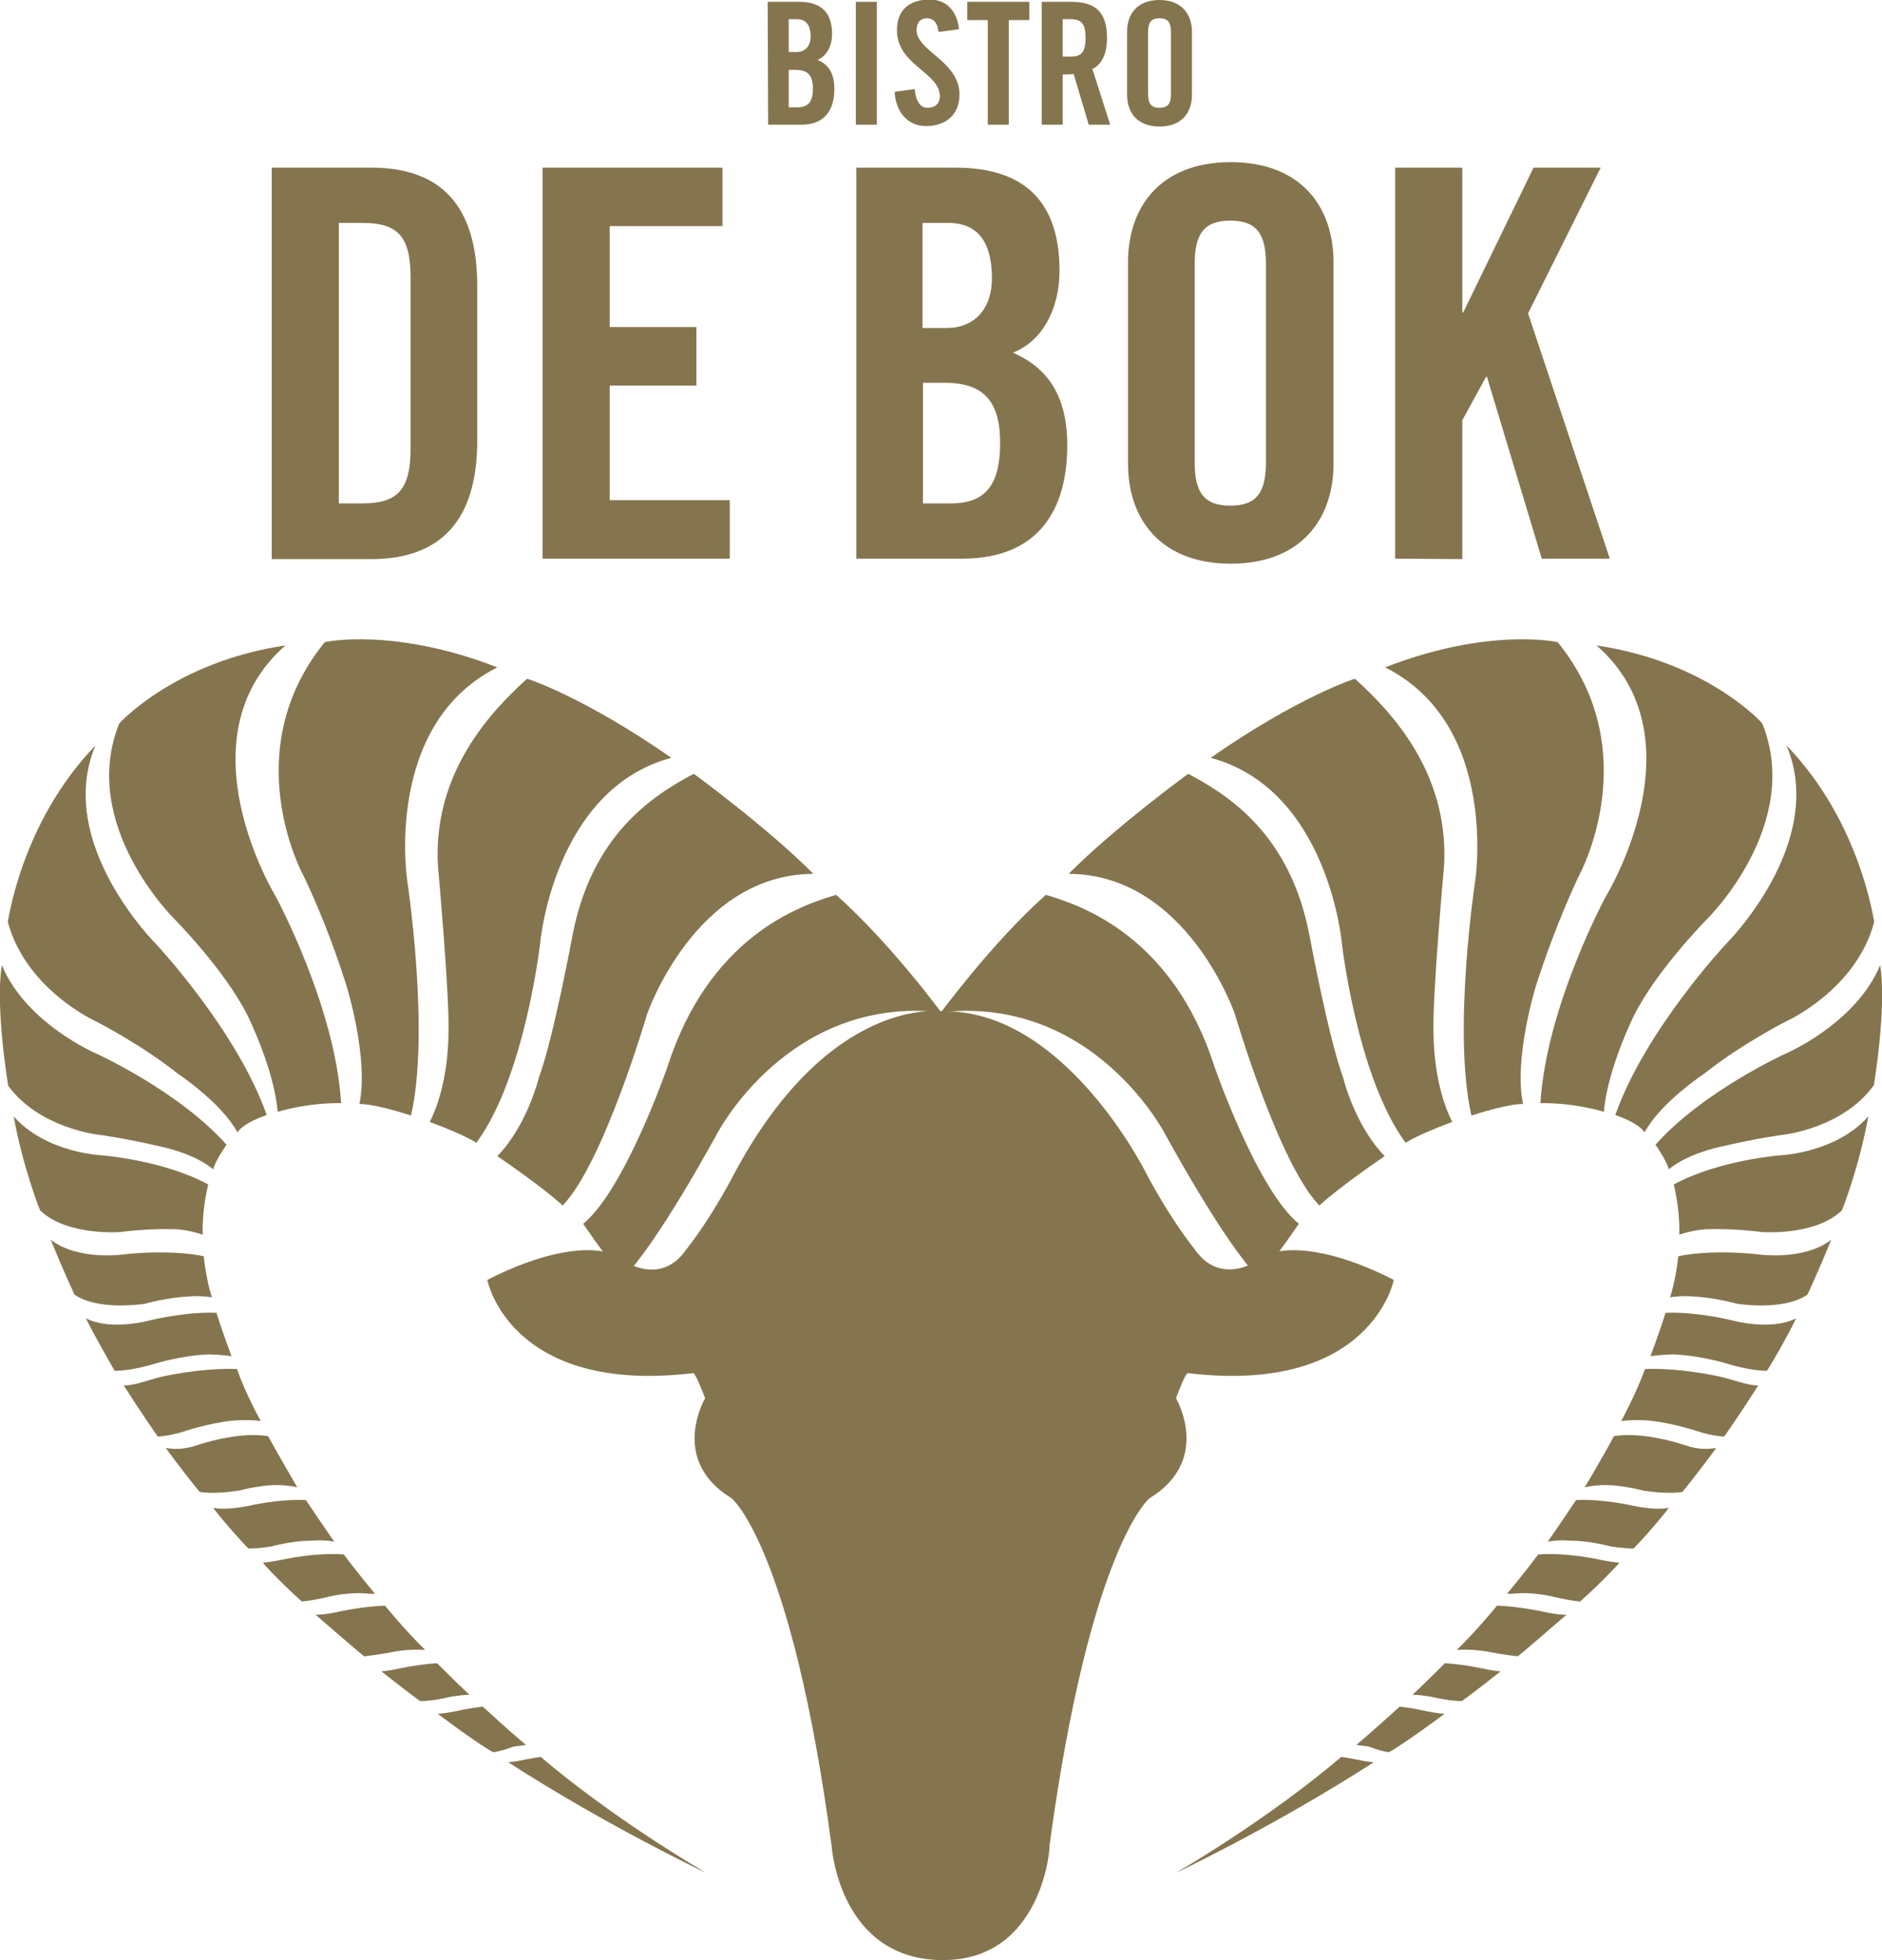
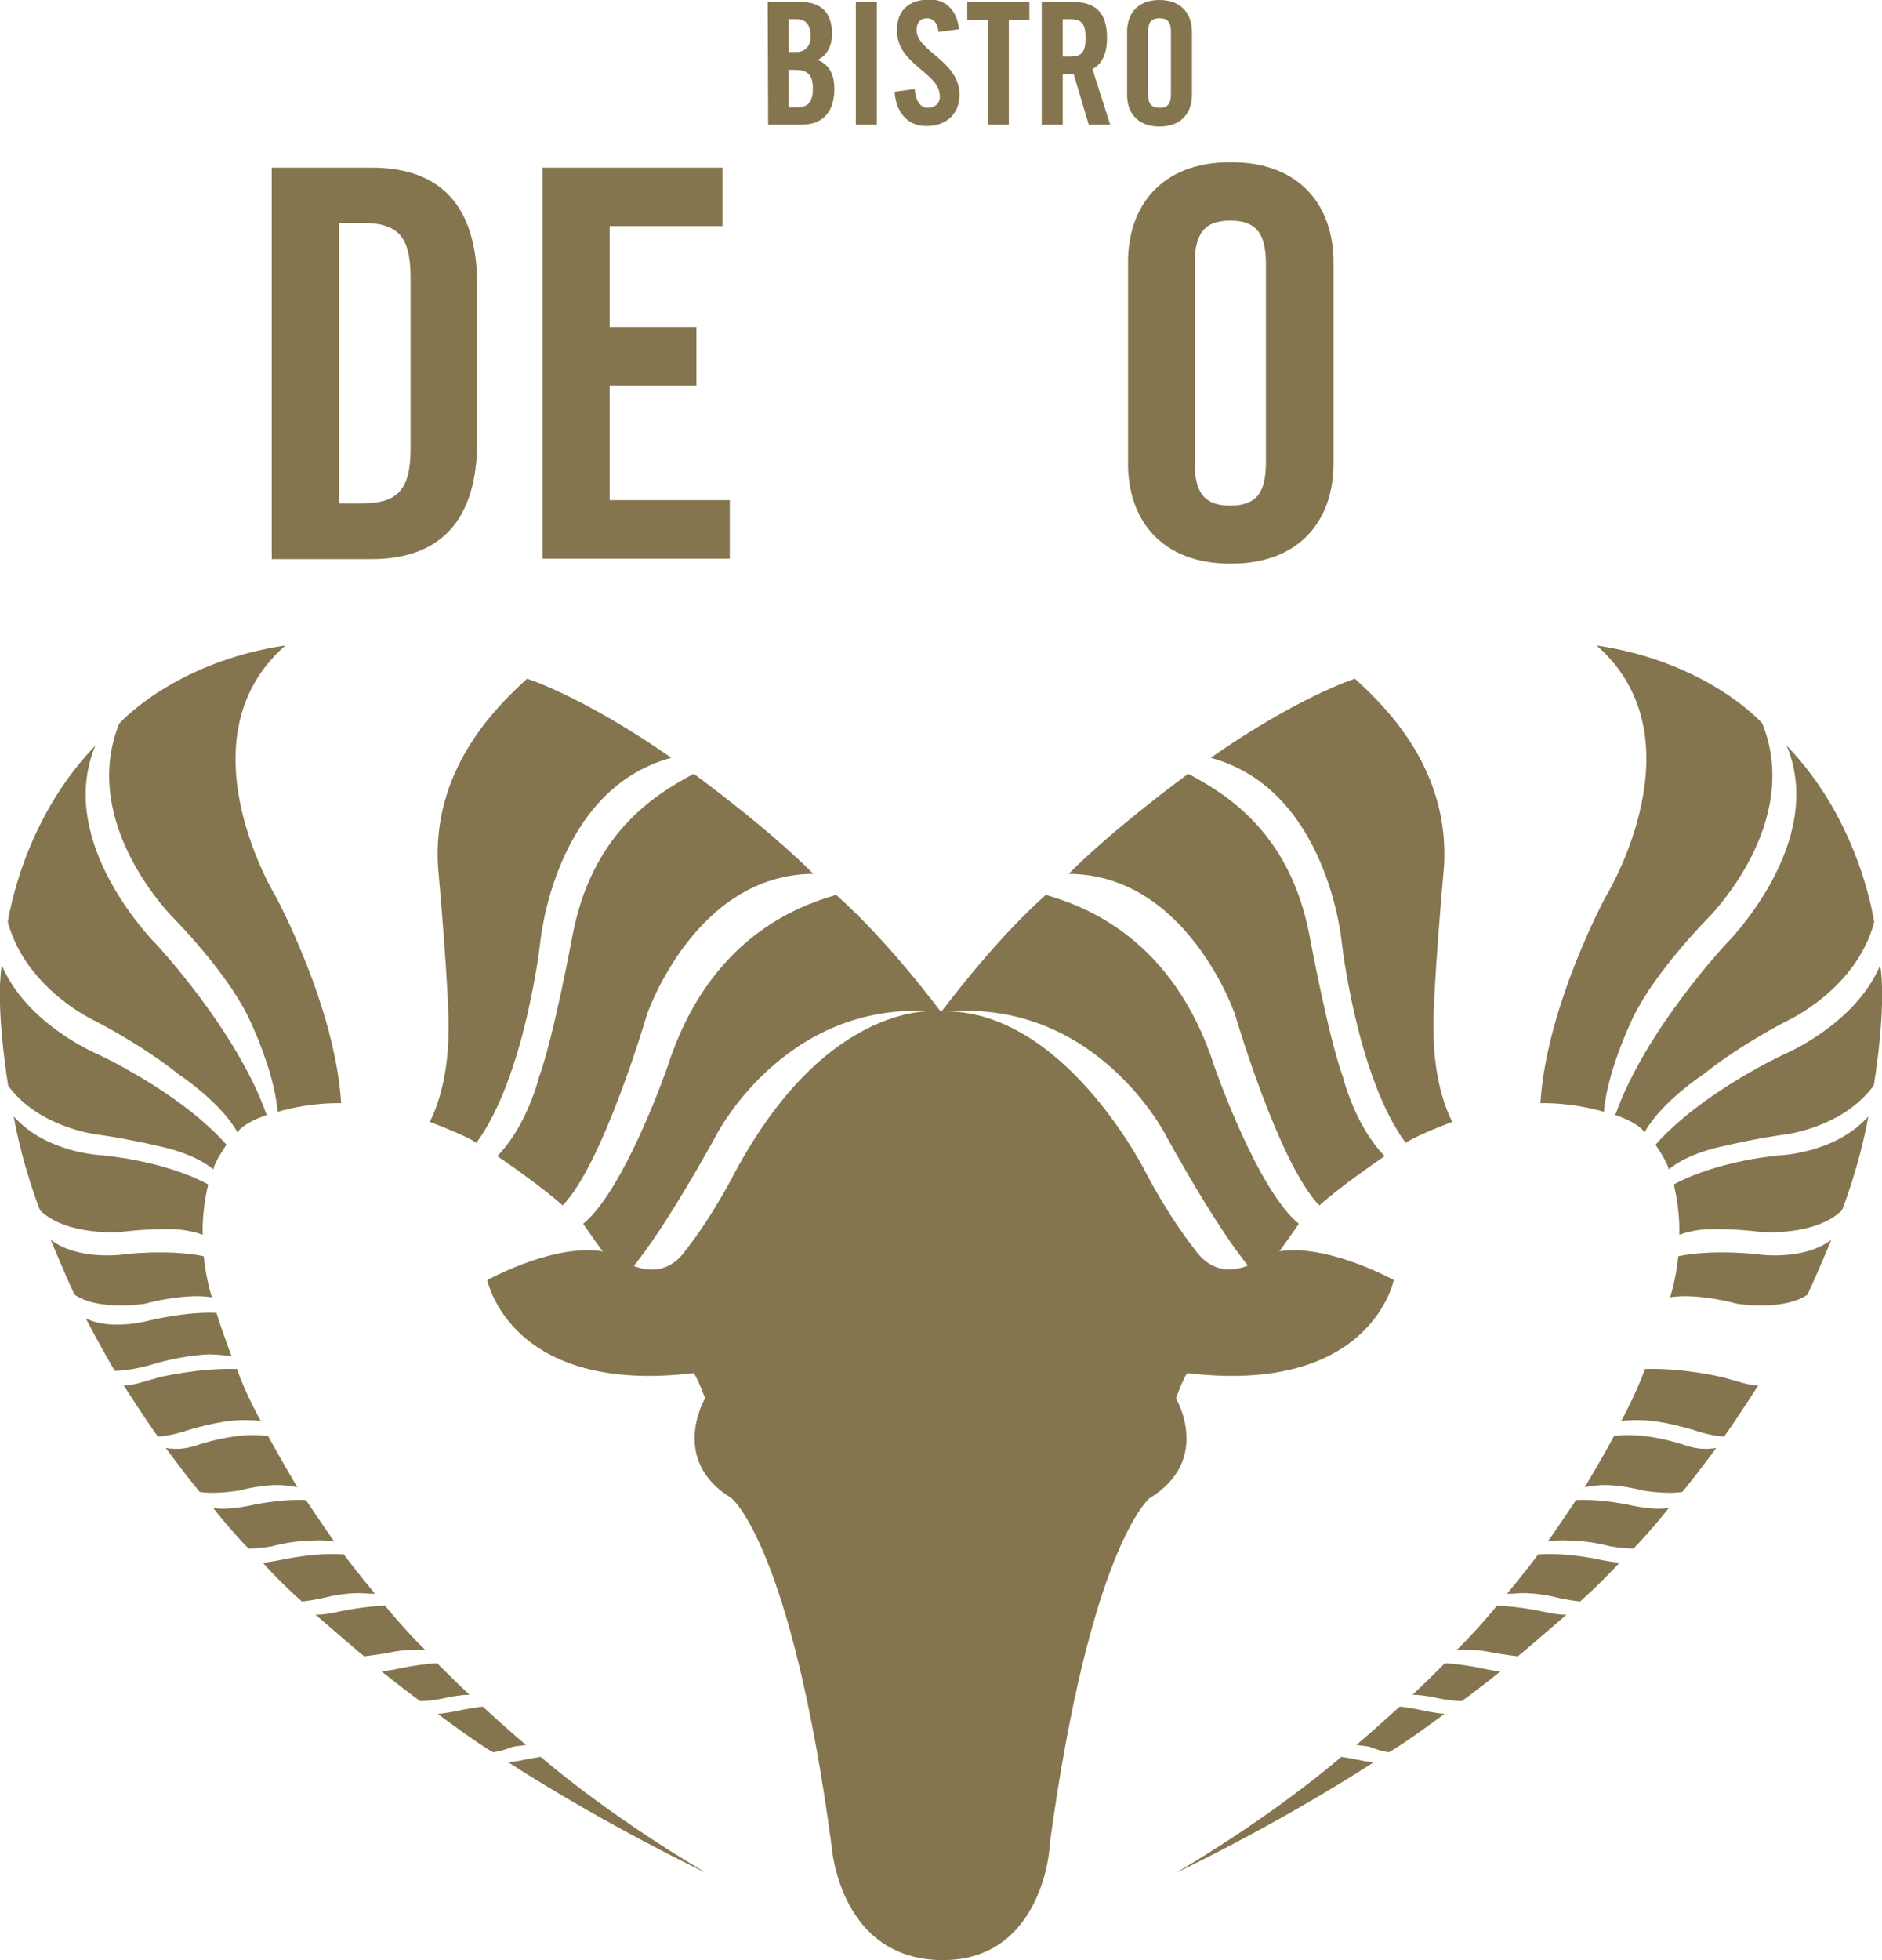
<svg xmlns="http://www.w3.org/2000/svg" version="1.1" id="Layer_1" x="0px" y="0px" viewBox="0 0 412.1 429.1" style="enable-background:new 0 0 412.1 429.1;" xml:space="preserve">
  <style type="text/css"> .st0{fill:#85754E;} </style>
  <g>
    <g>
      <g>
        <path class="st0" d="M168.1,0.4h6.9c5,0,7.2,2.5,7.2,7.1c0,2.3-1,4.7-3.2,5.6c2.4,1,3.7,2.9,3.7,6.4c0,4.4-2,7.8-7.2,7.8h-7.3 L168.1,0.4L168.1,0.4z M172.7,11.4h1.7c1.8,0,3.1-1.2,3.1-3.4c0-2.5-1-3.8-3-3.8h-1.8V11.4z M172.7,23.5h1.9 c2.5,0,3.4-1.4,3.4-4.1c0-2.8-1-4.1-3.8-4.1h-1.5L172.7,23.5L172.7,23.5z" />
        <path class="st0" d="M187.4,27.3V0.4h4.6v26.9L187.4,27.3L187.4,27.3z" />
        <path class="st0" d="M205.5,7c-0.2-2.3-1.4-3-2.5-3c-1.5,0-2.3,1-2.3,2.6c0,4.6,9.4,6.8,9.4,14.1c0,4.4-3,6.9-7.3,6.9 c-4.3,0-6.7-3.4-6.9-7.5l4.4-0.6c0.2,2.7,1.3,4.1,2.8,4.1c1.6,0,2.7-0.9,2.7-2.5c0-5.3-9.4-6.8-9.4-14.5c0-4.3,2.6-6.7,7.2-6.7 c3.8,0,6,2.7,6.4,6.5L205.5,7z" />
        <path class="st0" d="M216.3,4.4h-4.5v-4h13.6v4h-4.5v22.9h-4.6V4.4z" />
        <path class="st0" d="M232.7,27.3h-4.6V0.4h6.5c5.2,0,7.8,2.2,7.8,7.9c0,4.3-1.7,6.1-3.2,6.8l3.9,12.2h-4.7l-3.3-11.1 c-0.6,0.1-1.6,0.1-2.4,0.1L232.7,27.3L232.7,27.3z M232.7,12.4h1.6c2.5,0,3.4-0.9,3.4-4.1s-0.9-4.1-3.4-4.1h-1.6V12.4z" />
        <path class="st0" d="M246.8,6.9c0-3.8,2.2-6.9,7.1-6.9c4.8,0,7.1,3.1,7.1,6.9v13.9c0,3.8-2.2,6.9-7.1,6.9c-4.9,0-7.1-3.1-7.1-6.9 V6.9z M251.4,20.6c0,2,0.6,3,2.5,3c1.9,0,2.5-1,2.5-3V7c0-2-0.6-3-2.5-3c-1.9,0-2.5,1-2.5,3V20.6z" />
      </g>
      <path class="st0" d="M59.5,36.7h21.8c15.2,0,23.2,8.3,23.2,25.9v33.9c0,17.5-8.1,25.9-23.2,25.9H59.5V36.7z M74.2,110.2h5.1 c7.8,0,10.6-3,10.6-12V60.8c0-9-2.7-12-10.6-12h-5.1V110.2z" />
      <path class="st0" d="M118.8,122.3V36.7h39.4v12.8h-24.7v22.1h19v12.8h-19v25.1h26.3v12.8L118.8,122.3L118.8,122.3z" />
-       <path class="st0" d="M187.4,36.7h21.8c15.8,0,22.8,8.1,22.8,22.6c0,7.4-3.1,15.1-10.2,17.9c7.5,3.3,11.9,9.3,11.9,20.3 c0,14.1-6.3,24.8-23,24.8h-23.2V36.7z M202.1,71.8h5.3c5.6,0,9.8-3.8,9.8-10.9c0-7.9-3.1-12.1-9.6-12.1h-5.6V71.8z M202.1,110.2 h6.2c7.8,0,10.7-4.5,10.7-13.2c0-8.8-3.3-13.2-12.1-13.2h-4.8L202.1,110.2L202.1,110.2z" />
      <path class="st0" d="M247,57.4c0-12.1,7.1-21.9,22.5-21.9c15.4,0,22.5,9.8,22.5,21.9v44.1c0,12.1-7.1,21.9-22.5,21.9 c-15.4,0-22.5-9.8-22.5-21.9V57.4z M261.6,101.2c0,6.4,1.9,9.5,7.8,9.5c5.9,0,7.8-3.1,7.8-9.5V57.8c0-6.4-1.9-9.5-7.8-9.5 c-5.9,0-7.8,3.1-7.8,9.5V101.2z" />
-       <path class="st0" d="M305.5,122.3V36.7h14.7v31.7h0.2l15.4-31.7h14.7l-15.9,31.9l17.9,53.7h-14.9l-12-39.8h-0.2l-5.2,9.5v30.4 L305.5,122.3L305.5,122.3z" />
    </g>
    <g>
      <g>
        <path class="st0" d="M229,195.9c8.2,2.4,27.9,9.3,37,37.8c0,0,9.3,26.8,18.4,34.2c0,0-4.1,6.2-8.8,11.8 c-7.5-7.5-20.4-31.3-20.4-31.3s-15.6-30.5-49.2-26.8C206.1,221.7,216.8,206.8,229,195.9z" />
        <path class="st0" d="M265.1,165.9c25.7,6.9,28.7,40.4,28.7,40.4s3.3,29.4,14,43.9c0,0,1.5-1.3,10.2-4.6 c-4.3-8.4-4.1-19.5-4.1-19.5c-0.3-7.8,2.3-36.5,2.3-36.5c1.2-20.7-12-34.2-19.5-41C296.7,148.5,284,152.7,265.1,165.9z" />
        <path class="st0" d="M234,191.3c25.9,0.1,36.4,30.7,36.4,30.7s9.6,32.8,18.5,41.9c4.7-4.3,14.3-10.8,14.3-10.8 c-6.6-6.8-9.1-17.2-9.1-17.2c-3.2-8.7-7.3-30.8-7.3-30.8c-4.2-22.5-17.8-31-26.6-35.7C260,169.5,243.8,181.4,234,191.3z" />
-         <path class="st0" d="M303.3,146.1c25.1,12.6,19.7,46.9,19.7,46.9s-5,33-0.8,51.2c8.8-2.8,11.3-2.5,11.3-2.5 c-2.1-10,2.8-25.8,2.8-25.8c4.5-14.1,9.5-24.3,9.5-24.3s14.8-27-4.7-51C341,140.5,325.8,137.3,303.3,146.1z" />
        <path class="st0" d="M349.6,141.3c23.3,20.4,2,55,2,55s-13,24-14.3,45.2c7.7-0.1,13.9,1.9,13.9,1.9c0.8-9.5,6.6-21.1,6.6-21.1 c5-10,16-21.1,16-21.1s21-20.6,12.1-42.8C385.9,158.3,373.9,144.9,349.6,141.3z" />
        <path class="st0" d="M391.2,163.2c9,21.4-13.3,43.5-13.3,43.5s-17.7,18.9-24.2,37.4c5.5,1.9,6.4,3.8,6.4,3.8 c3.6-6.6,13-12.8,13-12.8c8.3-6.6,18-11.5,18-11.5s15.4-6.9,19.3-21.8C410.3,201.9,407.6,180.2,391.2,163.2z" />
        <path class="st0" d="M411.7,211.3c-5.4,12.9-20.8,19.4-20.8,19.4s-18,8.2-28.4,19.9c2.8,4.1,2.9,5.4,2.9,5.4 c4.2-3.5,11.1-4.9,11.1-4.9c8.5-2,14.1-2.7,14.1-2.7s12.9-1.4,19.7-10.8C410.3,237.7,413.2,220.5,411.7,211.3z" />
        <path class="st0" d="M409.1,244.4c-7.1,8-19.1,8.5-19.1,8.5s-13.5,1-23.5,6.4c1.5,6.2,1.2,11,1.2,11c3.2-1.1,5.9-1.2,5.9-1.2 c6.3-0.2,12,0.6,12,0.6s11.7,1,17.7-4.7C403.4,264.9,407.2,255.1,409.1,244.4z" />
        <path class="st0" d="M401,271.4c-6.1,4.7-16.1,3.2-16.1,3.2s-9.4-1.2-17.4,0.4c-0.6,5.5-1.8,9-1.8,9c2.7-0.4,4.7-0.2,4.7-0.2 c5,0.2,9.9,1.6,9.9,1.6s10.2,1.7,15.5-2C395.8,283.4,398.3,278,401,271.4z" />
-         <path class="st0" d="M393.3,288.6c-5.5,2.8-13.8,0.5-13.8,0.5s-7.9-2-14.8-1.7c-1.3,4.2-3.3,9.5-3.3,9.5c2.7-0.4,5.1-0.4,5.1-0.4 c6.3,0.3,11.9,2.1,11.9,2.1s4.8,1.5,8.5,1.5C386.9,300.2,390.9,293.6,393.3,288.6z" />
        <path class="st0" d="M385,303.3c-2.1,0-4.1-0.8-7.8-1.8c0,0-8.7-2.1-17-1.8c-1.8,5.1-5.2,11.4-5.2,11.4c1.8-0.3,4.2-0.2,4.2-0.2 c4.8,0,11.8,2.2,11.8,2.2s3.3,1.2,6.5,1.4C377.6,314.5,381.5,308.8,385,303.3z" />
        <path class="st0" d="M368.4,326.6c-3.4,0.6-8.7-0.3-8.7-0.3s-5.8-1.6-10.1-1.1c0,0-1.4,0.1-2.6,0.4c0,0,3.8-6.3,6.4-11.2 c6.6-1.1,15.3,1.9,15.3,1.9c3.5,1.2,5.4,0.9,7.1,0.7C375.7,317.1,372.4,321.7,368.4,326.6z" />
        <path class="st0" d="M357.7,339c-2.5,0-5.2-0.5-5.2-0.5s-4.3-1.2-8.3-1.2c0,0-2.8-0.3-5.3,0.2c0,0,2.4-3.4,6.2-9.1 c5.9-0.3,12.3,1.2,12.3,1.2c3.9,0.8,6.4,0.8,8,0.5C365.5,330.1,361.5,335.1,357.7,339z" />
        <path class="st0" d="M346,350.6c-3-0.3-6.1-1.1-6.1-1.1s-4.4-1.1-8.7-0.6c0,0-0.5,0-1.2,0c0,0,4.4-5.3,6.8-8.6 c6.4-0.5,13.8,1.2,13.8,1.2c1.5,0.3,2.8,0.5,4,0.6C354.6,342.2,350.6,346.5,346,350.6z" />
        <path class="st0" d="M343,353.5c-1.4,0-3-0.2-5.2-0.7c0,0-4.9-1.1-10-1.3c0,0-4.2,5.2-8.8,9.7c4.1-0.3,7.9,0.6,7.9,0.6 s2.8,0.5,5.4,0.8C332.4,362.7,339.5,356.5,343,353.5z" />
        <path class="st0" d="M320.1,372.4c-2.7,0-6-0.8-6-0.8s-2.1-0.5-4.8-0.6c0,0,2-1.8,7.1-6.9c4.5,0.3,8.4,1.2,8.4,1.2 c1.4,0.3,2.7,0.5,3.8,0.6C328.5,365.9,324.5,369.2,320.1,372.4z" />
        <path class="st0" d="M300.8,385.8c-0.7-0.1-1.9-0.2-2.7-0.4c0,0-1.8-0.4-4.4-0.8c0,0-13.7,12.1-36.2,25.4 C257.5,410,278.9,399.9,300.8,385.8z" />
        <path class="st0" d="M304.1,383.6c-2.1-0.3-4.2-1.2-4.2-1.2s-1.1-0.2-2.9-0.4c0,0,3-2.5,9.5-8.4c3.3,0.4,5.8,1,5.8,1 c1.5,0.3,2.9,0.5,4,0.6C316.3,375.2,307,382.1,304.1,383.6z" />
      </g>
      <g>
        <path class="st0" d="M183.1,195.9c-8.2,2.4-27.9,9.3-37,37.8c0,0-9.3,26.8-18.4,34.2c0,0,4.1,6.2,8.8,11.8 c7.5-7.5,20.4-31.3,20.4-31.3s15.6-30.5,49.2-26.8C206.1,221.7,195.3,206.8,183.1,195.9z" />
        <path class="st0" d="M147,165.9c-25.7,6.9-28.7,40.4-28.7,40.4s-3.3,29.4-14,43.9c0,0-1.5-1.3-10.2-4.6 c4.3-8.4,4.1-19.5,4.1-19.5c0.3-7.8-2.3-36.5-2.3-36.5c-1.2-20.7,12-34.2,19.5-41C115.4,148.5,128.1,152.7,147,165.9z" />
        <path class="st0" d="M178.1,191.3c-25.9,0.1-36.4,30.7-36.4,30.7s-9.6,32.8-18.5,41.9c-4.7-4.3-14.3-10.8-14.3-10.8 c6.6-6.8,9.1-17.2,9.1-17.2c3.2-8.7,7.3-30.8,7.3-30.8c4.2-22.5,17.8-31,26.6-35.7C152.1,169.5,168.3,181.4,178.1,191.3z" />
-         <path class="st0" d="M108.9,146.1c-25.1,12.6-19.7,46.9-19.7,46.9s5,33,0.8,51.2c-8.8-2.8-11.3-2.5-11.3-2.5 c2.1-10-2.8-25.8-2.8-25.8c-4.4-14.1-9.5-24.3-9.5-24.3s-14.8-27,4.7-51C71.1,140.5,86.3,137.3,108.9,146.1z" />
        <path class="st0" d="M62.5,141.3c-23.3,20.4-2.1,55-2.1,55s13,24,14.3,45.2c-7.7-0.1-13.9,1.9-13.9,1.9 c-0.8-9.5-6.6-21.1-6.6-21.1c-5-10-16-21.1-16-21.1s-21-20.6-12.1-42.8C26.2,158.3,38.2,144.9,62.5,141.3z" />
        <path class="st0" d="M20.9,163.2c-9,21.4,13.3,43.5,13.3,43.5s17.7,18.9,24.2,37.4c-5.5,1.9-6.4,3.8-6.4,3.8 c-3.6-6.6-13-12.8-13-12.8c-8.3-6.6-18-11.5-18-11.5s-15.3-6.9-19.3-21.8C1.8,201.9,4.5,180.2,20.9,163.2z" />
        <path class="st0" d="M0.4,211.3c5.4,12.9,20.8,19.4,20.8,19.4s18,8.2,28.4,19.9c-2.8,4.1-2.9,5.4-2.9,5.4 c-4.2-3.5-11.1-4.9-11.1-4.9c-8.5-2-14.1-2.7-14.1-2.7S8.6,247,1.8,237.7C1.8,237.7-1.1,220.5,0.4,211.3z" />
        <path class="st0" d="M3,244.4c7.1,8,19.1,8.5,19.1,8.5s13.5,1,23.5,6.4c-1.5,6.2-1.2,11-1.2,11c-3.2-1.1-5.9-1.2-5.9-1.2 c-6.3-0.2-12,0.6-12,0.6s-11.7,1-17.7-4.7C8.7,264.9,4.9,255.1,3,244.4z" />
        <path class="st0" d="M11.1,271.4c6.1,4.7,16.1,3.2,16.1,3.2s9.4-1.2,17.4,0.4c0.6,5.5,1.8,9,1.8,9c-2.7-0.4-4.7-0.2-4.7-0.2 c-5,0.2-9.9,1.6-9.9,1.6s-10.2,1.7-15.5-2C16.3,283.4,13.8,278,11.1,271.4z" />
        <path class="st0" d="M18.8,288.6c5.5,2.8,13.8,0.5,13.8,0.5s7.9-2,14.8-1.7c1.3,4.2,3.3,9.5,3.3,9.5c-2.7-0.4-5.1-0.4-5.1-0.4 c-6.3,0.3-11.9,2.1-11.9,2.1s-4.8,1.5-8.6,1.5C25.2,300.2,21.3,293.6,18.8,288.6z" />
        <path class="st0" d="M27.1,303.3c2.2,0,4.2-0.8,7.8-1.8c0,0,8.7-2.1,17-1.8c1.7,5.1,5.2,11.4,5.2,11.4c-1.8-0.3-4.2-0.2-4.2-0.2 c-4.8,0-11.8,2.2-11.8,2.2s-3.3,1.2-6.5,1.4C34.5,314.5,30.6,308.8,27.1,303.3z" />
        <path class="st0" d="M43.7,326.6c3.4,0.6,8.7-0.3,8.7-0.3s5.8-1.6,10.1-1.1c0,0,1.4,0.1,2.6,0.4c0,0-3.7-6.3-6.4-11.2 c-6.6-1.1-15.3,1.9-15.3,1.9c-3.5,1.2-5.4,0.9-7.1,0.7C36.4,317.1,39.7,321.7,43.7,326.6z" />
        <path class="st0" d="M54.4,339c2.6,0,5.2-0.5,5.2-0.5s4.3-1.2,8.3-1.2c0,0,2.8-0.3,5.3,0.2c0,0-2.4-3.4-6.2-9.1 c-5.9-0.3-12.3,1.2-12.3,1.2c-3.9,0.8-6.4,0.8-8,0.5C46.6,330.1,50.6,335.1,54.4,339z" />
        <path class="st0" d="M66.1,350.6c3-0.3,6.1-1.1,6.1-1.1s4.4-1.1,8.7-0.6c0,0,0.5,0,1.2,0c0,0-4.4-5.3-6.8-8.6 c-6.4-0.5-13.8,1.2-13.8,1.2c-1.5,0.3-2.8,0.5-3.9,0.6C57.5,342.2,61.5,346.5,66.1,350.6z" />
        <path class="st0" d="M69.1,353.5c1.4,0,3-0.2,5.2-0.7c0,0,4.9-1.1,10-1.3c0,0,4.2,5.2,8.8,9.7c-4.1-0.3-7.9,0.6-7.9,0.6 s-2.8,0.5-5.4,0.8C79.7,362.7,72.6,356.5,69.1,353.5z" />
        <path class="st0" d="M92,372.4c2.8,0,6-0.8,6-0.8s2.1-0.5,4.8-0.6c0,0-2-1.8-7.1-6.9c-4.5,0.3-8.4,1.2-8.4,1.2 c-1.4,0.3-2.7,0.5-3.8,0.6C83.6,365.9,87.6,369.2,92,372.4z" />
        <path class="st0" d="M111.3,385.8c0.7-0.1,1.9-0.2,2.7-0.4c0,0,1.8-0.4,4.4-0.8c0,0,13.7,12.1,36.2,25.4 C154.6,410,133.2,399.9,111.3,385.8z" />
        <path class="st0" d="M108,383.6c2.1-0.3,4.3-1.2,4.3-1.2s1.1-0.2,2.9-0.4c0,0-3.1-2.5-9.5-8.4c-3.3,0.4-5.8,1-5.8,1 c-1.5,0.3-2.9,0.5-4,0.6C95.8,375.2,105.1,382.1,108,383.6z" />
      </g>
      <path class="st0" d="M206.5,429.1c-22.8,0-24.4-25-24.4-25c-8.8-65.6-21.9-76.1-21.9-76.1c-13.8-8.4-5.8-21.9-5.8-21.9 c-2.2-5.8-2.6-5.5-2.6-5.5c-40.2,4.8-45.1-20.4-45.1-20.4c10.7-5.5,21.2-8,27.7-5.6c0,0,9.5,8.2,15.9-1.1 c5.9-7.5,10.6-16.8,10.6-16.8c20.8-38.7,45-35.3,45-35.3c27-0.9,45,35.3,45,35.3s4.7,9.2,10.7,16.8c6.4,9.2,15.9,1.1,15.9,1.1 c6.5-2.4,17,0.1,27.7,5.6c0,0-4.9,25.2-45.1,20.4c0,0-0.4-0.4-2.6,5.5c0,0,8,13.5-5.8,21.9c0,0-13,10.5-21.9,76.1 C230,404.2,228.3,429.1,206.5,429.1z" />
    </g>
  </g>
</svg>